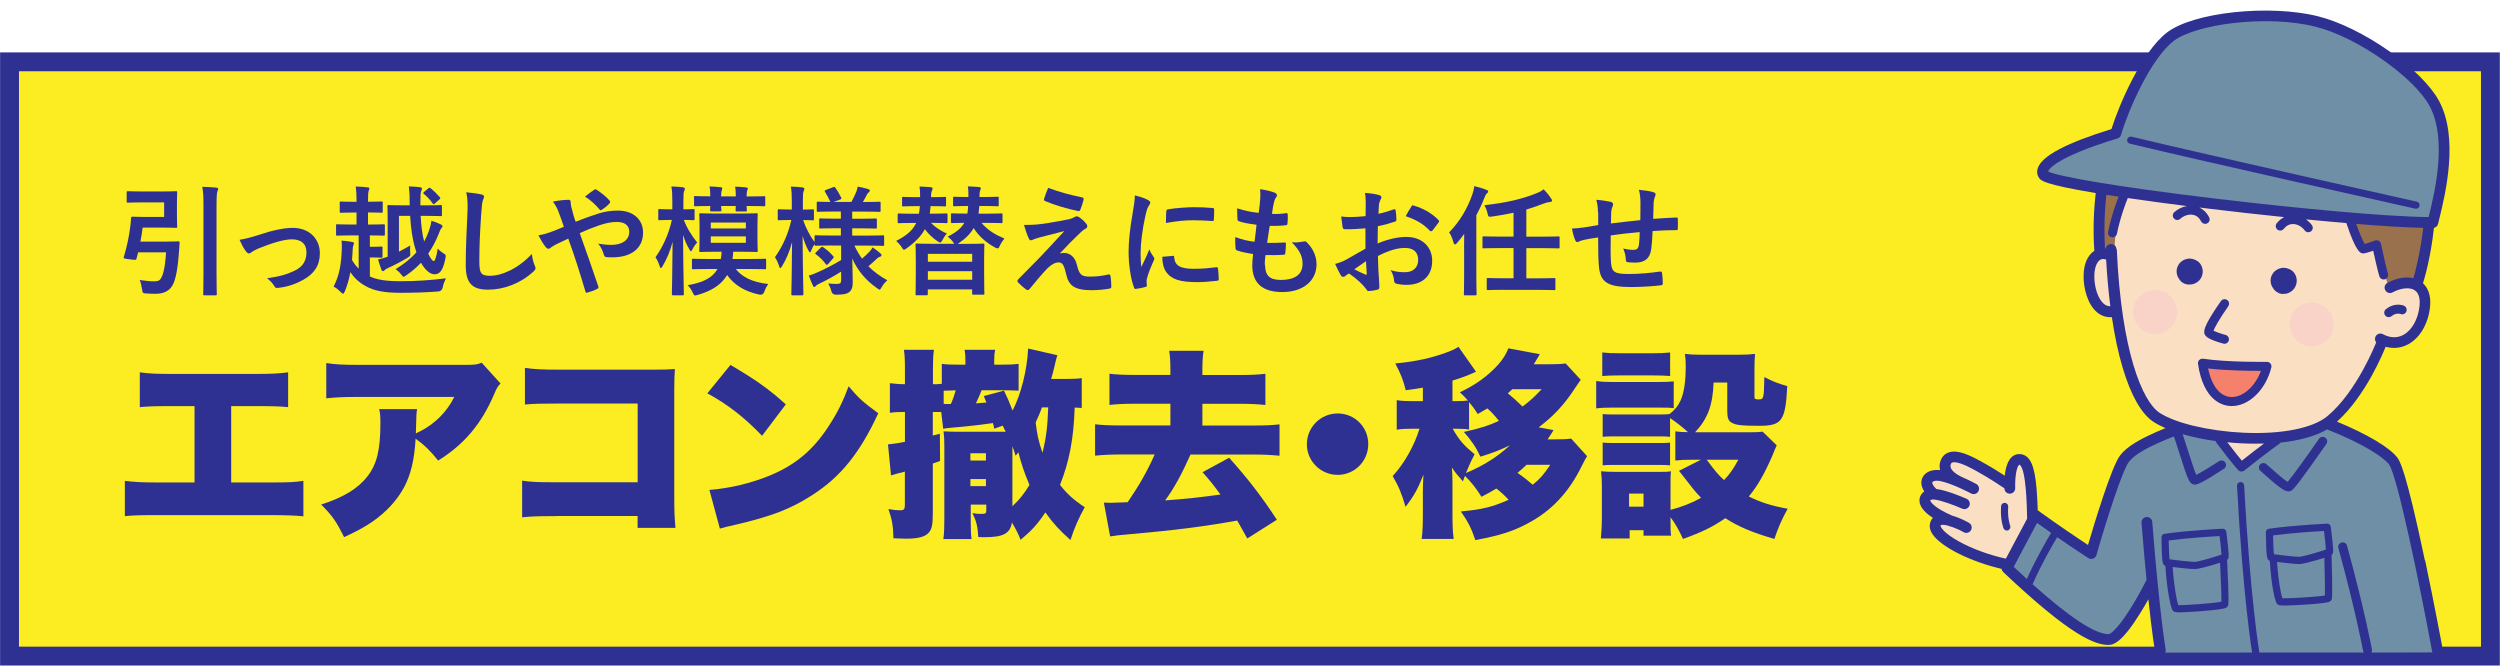
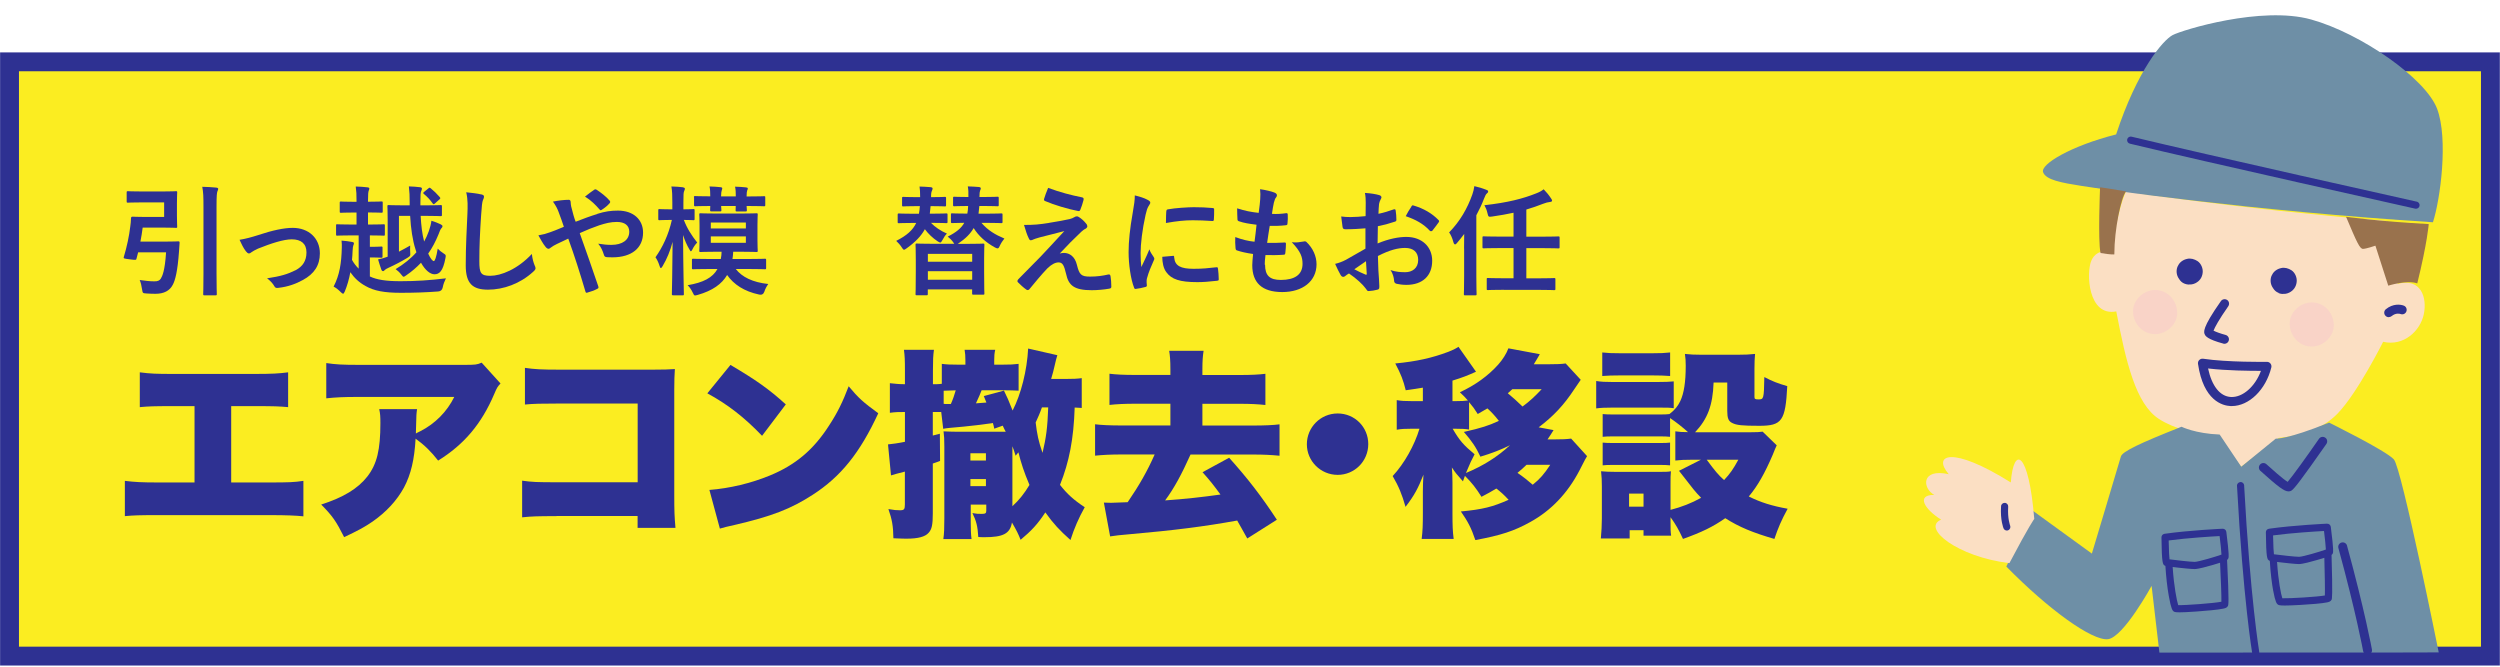
<svg xmlns="http://www.w3.org/2000/svg" width="375" height="100" version="1.1" viewBox="0 0 375 100">
  <defs>
    <style>
      .cls-1 {
        fill: #f5816d;
      }

      .cls-1, .cls-2, .cls-3, .cls-4, .cls-5, .cls-6 {
        stroke-width: 0px;
      }

      .cls-2 {
        fill: #99724d;
      }

      .cls-7 {
        fill: #fbed21;
        stroke: #2e3192;
        stroke-miterlimit: 10;
        stroke-width: 2.83px;
      }

      .cls-3 {
        fill: #2e3192;
      }

      .cls-4 {
        fill: #f9d3c7;
        mix-blend-mode: multiply;
      }

      .cls-8 {
        isolation: isolate;
      }

      .cls-5 {
        fill: #fbdfc3;
      }

      .cls-6 {
        fill: #6e8fa6;
      }
    </style>
  </defs>
  <g class="cls-8">
    <g id="_レイヤー_1" data-name="レイヤー 1">
      <g>
        <rect class="cls-7" x="142.92" y="-132.21" width="89.15" height="372.13" transform="translate(241.35 -133.65) rotate(90)" />
        <g>
          <path class="cls-3" d="M34.67,72.37h5.86c2.69,0,3.62-.03,4.98-.24v5.32c-1.12-.12-2.63-.18-4.89-.18h-17.03c-2.72,0-3.53.03-4.86.15v-5.29c1.45.18,2.54.24,4.95.24h5.5v-11.45h-3.32c-2.84,0-3.56.03-4.89.15v-5.22c1.6.21,2.54.24,4.98.24h12.29c2.54,0,3.59-.06,4.98-.24v5.22c-1.39-.12-2.05-.15-4.89-.15h-3.65v11.45Z" />
          <path class="cls-3" d="M75.08,57.52c-.45.48-.54.63-.94,1.57-1.93,4.53-4.53,7.58-8.42,10-1.06-1.36-2.05-2.33-3.38-3.29-.18,3.14-.69,5.34-1.75,7.34-1.06,1.93-2.63,3.65-4.71,5.1-1.24.85-2.26,1.39-4.26,2.33-1.21-2.39-1.69-3.11-3.44-4.89,3.32-1.06,5.5-2.39,6.92-4.2,1.45-1.87,1.96-4.02,1.96-8.03,0-.97-.03-1.42-.18-2.08h5.68c-.09.6-.12.88-.15,2.6,0,.03-.03.75-.03,1.06q.18-.12.69-.36c2.2-1.12,3.99-2.93,5.07-5.13h-14.4c-2.29,0-3.35.06-4.8.21v-5.29c1.39.21,2.42.27,4.89.27h15.82c1.69,0,1.9-.03,2.6-.33l2.84,3.14Z" />
          <path class="cls-3" d="M83.48,77.42c-2.78,0-3.8.03-5.16.18v-5.5c1.45.21,2.26.24,5.25.24h12.08v-11.81h-11.72c-2.78,0-3.93.03-5.19.15v-5.5c1.45.21,2.42.27,5.28.27h13.86c1.63,0,2.48-.03,3.35-.09-.06,1.06-.09,1.57-.09,3.08v15.76c0,2.54.03,3.23.18,4.98h-5.68v-1.78h-12.17Z" />
          <path class="cls-3" d="M109.57,54.74c3.8,2.24,5.77,3.62,8.3,5.92l-3.56,4.71c-2.63-2.75-5.19-4.74-8.21-6.37l3.47-4.26ZM106.4,73.49c3.08-.24,6.25-1,9.09-2.17,3.81-1.57,6.52-3.83,8.85-7.46,1.27-1.93,2.08-3.59,2.96-5.92,1.48,1.78,2.17,2.39,4.44,4.05-2.75,5.95-5.62,9.51-9.84,12.23-3.26,2.11-6.13,3.23-11.75,4.53-1.18.27-1.36.3-2.17.54l-1.57-5.8Z" />
          <path class="cls-3" d="M141.13,61.8h-1.21v3.53c.42-.12.57-.15,1.06-.27l.03,4.08c-.51.18-.69.27-1.09.39v7.49c0,1.69-.15,2.39-.63,2.9-.51.6-1.6.88-3.29.88-.42,0-.51,0-1.99-.06-.03-1.87-.21-2.84-.75-4.38.82.15,1.24.18,1.75.18.6,0,.72-.15.72-.85v-4.95c-.97.24-1.72.45-2.08.57l-.45-4.65c.6-.06,1.54-.18,2.54-.39v-4.47c-.88,0-1.39,0-2.26.12v-4.44c.85.09,1.36.15,2.26.15v-2.05c0-1.6-.03-2.2-.15-3.11h4.5c-.12.88-.15,1.54-.15,3.11v2.05h.54c.27,0,.45-.03.79-.06v-2.99c.72.09,1.24.12,2.51.12h1.03v-.6c0-.72-.03-1.06-.12-1.63h4.59c-.12.54-.15.94-.15,1.63v.6h1.15c1.24,0,1.78-.03,2.51-.12v4.02c-.63-.03-1.27-.06-2.17-.06h-3.38c-.15.42-.42,1.03-.85,1.96.97-.06,1.06-.09,1.57-.12-.15-.36-.21-.51-.39-.97l3.02-.82c.54,1.09.63,1.3,1.3,2.99,1.27-2.45,2.17-6.04,2.33-9.3l4.38,1c-.15.48-.21.72-.42,1.63-.15.66-.27,1.15-.51,1.93h2.23c1.12,0,1.69-.03,2.36-.12v4.47c-.45-.03-.6-.03-1.06-.06-.15,4.71-.82,8.15-2.2,11.6,1.03,1.33,2.08,2.29,3.71,3.35-.91,1.63-1.57,3.14-2.14,4.92-1.63-1.45-2.54-2.42-3.77-4.14-1.15,1.75-2.05,2.72-3.71,4.11-.36-.91-.6-1.39-1.3-2.6-.27,1.66-1.3,2.21-4.11,2.21-.21,0-.51,0-.94-.03-.09-1.6-.3-2.42-.88-3.59.69.12.79.12,1.42.12.51,0,.66-.09.66-.45v-.94h-2.33v2.66c0,1.06.03,1.81.12,2.51h-4.23c.12-.82.15-1.63.15-3.11v-10.72c0-1.15-.03-1.63-.12-2.33.69.03,1.18.06,2.02.06h7.31c-.21-.39-.24-.45-.45-.91l-1.27.45c-.06-.3-.12-.57-.21-.85q-.24.06-.6.09c-1.03.15-2.54.33-3.77.45-2.33.21-2.45.21-3.08.33l-.3-2.54ZM141.55,60.57c.15.03.27.03.33.03h.75c.33-.75.51-1.3.73-2.05-1.06.03-1.12.03-1.81.06v1.96ZM147.89,69.08v-1.09h-2.33v1.09h2.33ZM147.89,72.92v-1.06h-2.33v1.06h2.33ZM151.85,75.94c1.03-.94,1.81-1.93,2.57-3.2-.85-2.02-1.21-3.14-1.66-4.89l-.42.51c-.21-.69-.3-.97-.48-1.42v9ZM156.29,61.11c-.33.94-.57,1.45-.94,2.26.21,1.78.42,2.81,1.03,4.56.54-2.29.75-3.8.85-6.82h-.94Z" />
          <path class="cls-3" d="M175.56,55.37c0-1.24-.06-1.99-.18-2.75h5.16c-.12.75-.18,1.51-.18,2.75v.88h5.68c1.6,0,2.81-.06,3.77-.18v4.68c-1.06-.12-2.26-.18-3.77-.18h-5.68v3.26h7.64c1.6,0,3.05-.06,3.93-.18v4.71c-1.18-.12-2.45-.18-3.93-.18h-9.42c-1.36,3.02-2.45,5.04-3.81,6.88,3.05-.21,5.65-.51,8.3-.88-1.06-1.45-1.51-2.02-2.69-3.35l3.99-2.17c2.81,3.14,4.8,5.71,7.16,9.3l-4.44,2.81c-.69-1.27-.94-1.66-1.51-2.69-5.04.91-9.33,1.45-16.1,2.05-1.69.15-1.99.18-2.96.33l-.94-5.07c.57.03.82.03,1.09.03.36,0,.85-.03,2.48-.09,1.72-2.51,2.96-4.68,4.05-7.16h-4.98c-1.51,0-2.81.06-3.96.18v-4.71c.88.12,2.33.18,3.96.18h7.34v-3.26h-5.34c-1.51,0-2.75.06-3.8.18v-4.68c.97.12,2.17.18,3.8.18h5.34v-.88Z" />
          <path class="cls-3" d="M205.24,66.61c0,2.57-2.05,4.62-4.59,4.62s-4.62-2.05-4.62-4.59,2.05-4.62,4.62-4.62,4.59,2.05,4.59,4.59Z" />
          <path class="cls-3" d="M233.03,64.52q-.15.21-.45.72c-.15.21-.24.36-.45.67h.97c1.27,0,1.87-.03,2.57-.12l2.39,2.63c-.18.27-.3.51-1.15,2.17-1.78,3.41-4.26,6.01-7.4,7.73-2.39,1.33-4.41,1.99-8.21,2.69-.6-1.81-1.15-2.84-2.17-4.29,3.26-.3,4.8-.7,7.16-1.75-.69-.75-1.21-1.21-1.84-1.69-.91.54-1.24.73-2.23,1.24-.79-1.27-1.45-2.11-2.48-3.14-.12.3-.15.42-.3.82-.97-1.09-1.12-1.27-1.66-2.08.06.6.09,1.48.09,2.26v4.53c0,1.9.03,2.78.18,3.93h-4.8c.15-1.18.18-2.08.18-3.93v-3.17c0-.94.03-1.57.09-2.54-.79,2.02-1.39,3.14-2.69,4.83-.54-1.9-1.03-3.08-1.93-4.62,1.75-1.87,3.29-4.65,4.02-7.1h-1.15c-1.09,0-1.54.03-2.26.15v-4.44c.69.12,1.15.15,2.26.15h1.66v-2.02c-.84.15-1.33.21-2.57.39-.36-1.48-.72-2.42-1.57-4.02,3.17-.3,5.5-.82,7.97-1.75.69-.27,1-.42,1.51-.75l2.63,3.74c-1.27.57-2.05.88-3.53,1.33v3.08h.45c.91,0,1.36-.03,1.87-.09-.42-.48-.6-.67-1.21-1.24,2.29-1.06,4.23-2.45,5.77-4.17.63-.7,1.24-1.66,1.51-2.42l4.71.88q-.15.27-.42.72t-.48.79h2.21c1.27,0,1.9-.03,2.57-.12l2.26,2.45q-.45.63-.97,1.42c-1.57,2.39-3.14,4.05-5.34,5.71l2.26.42ZM217.9,64.31c1.03,1.78,1.66,2.48,3.29,3.83-.45.85-.66,1.27-1.3,2.81,2.63-1.09,4.8-2.48,6.61-4.17-1.24.63-2.81,1.24-4.44,1.72-.66-1.42-1.3-2.36-2.48-3.71,2.57-.57,3.78-.97,5.25-1.66-.66-.85-1.15-1.36-1.72-1.87-.6.36-.75.45-1.45.84-.51-.81-.69-1.06-1.3-1.78v4.11c-.57-.09-1.09-.12-2.08-.12h-.39ZM226.84,58.39c-.33.3-.42.39-.67.6.82.67,1.33,1.15,2.21,1.99,1.18-.88,1.81-1.48,2.87-2.6h-4.41ZM228.98,69.72c-.51.48-.72.69-1.36,1.21.88.6,1.6,1.18,2.29,1.78,1.12-.91,1.69-1.57,2.63-2.99h-3.56Z" />
          <path class="cls-3" d="M239.43,57.15c.72.12,1.33.15,2.45.15h6.73c1.24,0,1.78-.03,2.45-.09v4.02c-.66-.09-.88-.09-2.39-.09h-6.79c-1.09,0-1.75.03-2.45.12v-4.11ZM251.3,64.7c.66.09,1,.12,1.9.12-.75-.69-1.87-1.57-2.69-2.11v2.81c-.54-.06-.82-.06-1.75-.06h-6.55c-.94,0-1.3,0-1.81.06v-3.41c.57.06.88.06,1.81.06h6.55c.94,0,1.18,0,1.66-.06.88-.69,1.24-1.18,1.63-1.96.54-1.15.81-2.84.81-5.28,0-.75-.03-1.09-.12-1.78.82.09,1.42.12,2.39.12h5.62c1.03,0,1.63-.03,2.51-.12-.06.63-.09,1.27-.09,2.23v4.23c0,.3.12.36.6.36.79,0,.82-.06.88-3.35,1.21.63,1.99.94,3.44,1.36-.27,5.22-.79,5.95-4.2,5.95-2.57,0-3.41-.09-4.05-.42-.57-.27-.75-.72-.75-1.81v-4.26h-2.05c-.12,3.44-.91,5.47-2.78,7.46h8.15c1.09,0,1.6-.03,1.99-.09l2.11,2.05q-.21.42-.6,1.42c-1.18,2.75-2.26,4.68-3.59,6.25,1.75.88,3.47,1.42,5.83,1.84-.94,1.72-1.42,2.84-1.99,4.53-3.23-.94-5.28-1.78-7.37-3.11-1.87,1.3-3.47,2.08-6.34,3.11-.63-1.36-1.06-2.14-1.87-3.26v.57c0,1.24,0,1.54.09,2.2h-4.14v-.82h-2.08v1.24h-4.32c.09-1.03.15-2.02.15-2.99v-4.83c0-.91-.03-1.45-.12-2.26.73.06,1.24.09,2.24.09h6.4c1.06,0,1.36,0,1.84-.09-.06.54-.06.94-.06,1.99v3.8c1.63-.42,3.14-1,4.59-1.81-.91-.94-1.03-1.09-3.32-4.05l3.29-1.66h-1.36c-1.15,0-1.72.03-2.48.12v-4.38ZM240.34,52.87c.91.09,1.33.12,2.75.12h4.68c1.42,0,1.84-.03,2.75-.12v3.53c-.91-.06-1.45-.09-2.75-.09h-4.68c-1.21,0-1.93.03-2.75.09v-3.53ZM240.4,66.39c.51.06.85.06,1.81.06h6.55c1,0,1.27,0,1.75-.06v3.41c-.57-.06-.82-.06-1.81-.06h-6.55c-.91,0-1.24,0-1.75.06v-3.41ZM244.36,76h2.17v-1.96h-2.17v1.96ZM256.01,68.96c1.27,1.72,1.72,2.26,2.6,3.05.91-.97,1.39-1.66,2.14-3.05h-4.74Z" />
        </g>
        <g>
          <path class="cls-5" d="M359.66,42.57c-1.45-7.86-1.66-9.41-1.66-9.41-23.38-1.97-39.11-4.45-39.11-4.45-1.34,3-2.17,9-2.17,9,0,0-2.17-.52-3,1.34-.83,1.86-.52,8.48,3.72,7.66,1.45,7.55,2.91,13.89,6.41,16.14,2.27,1.46,5.55,2.29,8.9,2.69,1.47,1.95,3.41,4.49,3.41,4.49l5.64-4.34c3.47-.36,6.61-1.35,8.84-3.66,3-3.1,6.83-10.76,6.83-10.76,3.1.72,5.59-1.66,6.1-4.14.52-2.48-.41-5.48-3.93-4.55Z" />
          <path class="cls-6" d="M323.9,97.89c41.52,0,41.91-.03,41.91-.03,0,0-5.56-27.64-6.73-28.95-1.17-1.31-9.72-5.52-9.72-5.52-6.28,2.55-8,2.41-8,2.41l-5.17,4.21-3.24-4.83c-3.66-.14-5.72-1.17-5.72-1.17-6.28,2.48-8.9,3.72-9.1,4.48-.21.76-4.35,14.55-4.35,14.55l-8.83-6.41-4,8.35c6.35,6.48,12.9,11.17,15.24,10.9,2.34-.28,6.55-8,6.55-8l1.17,10.01Z" />
          <path class="cls-6" d="M317.42,20.16c3.17-9.66,7.03-14.14,8.48-14.9,1.45-.76,13.31-4.41,20.76-2.34,7.45,2.07,17.17,8.83,18.9,13.38,1.72,4.55.48,13.66-.62,17.04-27.17-1.72-49.66-4.97-52.69-5.45-3.03-.48-5.38-.9-5.79-2.07-.41-1.17,4.14-3.93,10.97-5.66Z" />
          <g>
            <path class="cls-2" d="M315.01,28.09s-.34,8.07.07,9.86c1.59.28,2.07.21,2.07.21,0-3.79,1.03-8.62,1.76-9.45-2.38-.41-3.9-.62-3.9-.62Z" />
            <path class="cls-2" d="M351.9,32.5c1.66,3.93,2.07,4.83,2.55,4.83s1.86-.48,1.86-.48l1.93,6s2.83-.9,4.35-.34c1.52-6.14,1.72-8.9,1.72-8.9-7.66-.41-12.41-1.1-12.41-1.1Z" />
          </g>
-           <path class="cls-1" d="M330.52,54.57c2.41.21,9.38.48,9.38.48-.9,3.38-2.69,5.31-5.31,5.1-2.62-.21-3.93-3.1-4.07-5.59Z" />
          <path class="cls-5" d="M305.14,77.85c-.83-10.24-3.1-11.07-3.52-5.48-8.9-5.59-11.79-4.14-9.31-1.24-4.24-.93-3.93,2.17-2.17,3.1-2.79,0-1.45,2.17,1.03,3.72-3,1.24,2.48,5.59,10.24,6.52,3-5.69,3.72-6.62,3.72-6.62Z" />
          <path class="cls-4" d="M326.58,46.81c-.08-1.79-1.45-3.31-3.31-3.31-1.73,0-3.39,1.52-3.31,3.31.08,1.79,1.45,3.31,3.31,3.31,1.73,0,3.39-1.52,3.31-3.31Z" />
          <path class="cls-4" d="M350.07,48.67c-.08-1.79-1.45-3.31-3.31-3.31-1.73,0-3.39,1.52-3.31,3.31.08,1.79,1.45,3.31,3.31,3.31,1.73,0,3.39-1.52,3.31-3.31Z" />
          <g>
            <path class="cls-3" d="M330.05,41.87c.2-.29.31-.6.35-.95.08-.64-.23-1.4-.78-1.76-.45-.29-1.02-.46-1.55-.33-.37.09-.57.18-.88.41-.13.1-.24.23-.34.36-.04.07-.08.14-.12.21-.04.07-.08.14-.11.21-.23.59-.15,1.27.22,1.79.2.34.49.62.87.75.17.06.34.11.52.12.15,0,.36,0,.51-.02.2-.03.39-.09.57-.18.13-.07.3-.17.43-.28.11-.1.24-.23.33-.36Z" />
            <path class="cls-3" d="M341.79,43.97c.17.06.34.11.52.12.15,0,.36,0,.51-.02.2-.03.39-.09.57-.18.13-.07.3-.17.43-.28.11-.1.24-.23.33-.36.2-.29.31-.6.35-.95.08-.64-.23-1.4-.78-1.76-.45-.29-1.02-.46-1.55-.33-.37.09-.57.18-.88.41-.13.1-.24.23-.34.36-.04.07-.08.14-.12.21-.04.07-.08.14-.11.21-.23.59-.15,1.27.22,1.79.2.34.49.62.87.75Z" />
            <path class="cls-3" d="M333.5,51.55c.06.02.12.02.17.02.3,0,.57-.2.65-.5.1-.36-.12-.73-.48-.83-.72-.19-1.47-.46-1.81-.64.18-.49.83-1.69,2.21-3.66.21-.31.14-.73-.16-.94-.3-.21-.73-.14-.94.16-2.88,4.09-2.59,4.68-2.41,5.03.09.19.35.7,2.77,1.35Z" />
            <path class="cls-3" d="M362.4,31.31c.25,0,.47-.17.53-.42.06-.29-.12-.58-.41-.64-.32-.07-31.96-7.13-42.79-9.75-.29-.07-.58.11-.65.4-.07.29.11.58.4.65,10.84,2.62,42.49,9.68,42.81,9.75.04,0,.08.01.12.01Z" />
            <path class="cls-3" d="M340.7,55.11c.05-.2,0-.42-.13-.58-.13-.16-.32-.26-.54-.25-.06,0-5.93.08-9.56-.47-.21-.03-.43.04-.58.19-.15.15-.22.36-.19.58.82,5.54,3.68,6.27,4.88,6.33.06,0,.13,0,.19,0,2.58,0,5.11-2.45,5.93-5.8ZM334.65,59.55c-1.64-.08-2.87-1.62-3.44-4.28,2.8.33,6.29.36,7.93.36-.86,2.34-2.72,4-4.49,3.92Z" />
            <path class="cls-3" d="M358.31,47.57c.15,0,.3-.05.43-.15.67-.55,1.28-.34,1.33-.32.35.14.74-.02.88-.37.14-.34-.02-.74-.37-.88-.51-.21-1.65-.33-2.7.53-.29.24-.33.66-.09.95.13.16.33.25.52.25Z" />
            <path class="cls-3" d="M301.02,79.58c.07,0,.14-.01.2-.04.28-.11.41-.43.3-.7,0-.01-.41-1.05-.29-2.84.02-.3-.21-.56-.5-.57-.29-.02-.56.21-.57.5-.14,2.07.35,3.27.37,3.32.09.21.29.33.5.33Z" />
            <path class="cls-3" d="M343.5,73.68c.3-.08.5-.12,3.07-3.71,1.2-1.68,2.37-3.37,2.39-3.38.21-.31.14-.73-.17-.94-.31-.21-.73-.14-.94.17-1.87,2.7-4,5.65-4.7,6.46-.69-.4-2.41-1.95-3.19-2.65-.28-.25-.7-.23-.95.05-.25.28-.23.7.05.95,2.66,2.39,3.57,3.08,4.22,3.08.08,0,.15-.01.23-.03Z" />
-             <path class="cls-3" d="M363.73,84.05c-2.9-13.8-3.8-14.97-4.13-15.41-1.17-1.53-4.52-3.52-9.05-5.39,4.35-3.91,7.02-10.54,7.29-11.23.42.11.84.17,1.25.17.74,0,1.46-.18,2.13-.54,1.78-.96,3.04-3.12,3.29-5.65.19-1.91-.47-2.96-1.06-3.51.22-.71,1.16-3.87,1.64-8.31.31-.06.56-.3.63-.62.06-.26.13-.57.22-.92.87-3.57,2.9-11.94-.07-17.47-1.22-2.29-3.97-5.03-7.54-7.53-3.55-2.49-7.4-4.38-10.56-5.18-7.3-1.85-18.78-.63-22.73,2.42-3.81,2.94-7.19,10.86-8.32,14.48-6.82,2.11-10.43,4.03-11.05,5.85-.18.53-.11,1.06.2,1.49.27.38.69.96,8.49,2.26-.48,4.01-.3,7.47-.21,8.67-.03.02-.07.04-.1.07-.95.67-1.49,1.96-1.51,3.64-.03,1.87.58,4.29,2.01,5.5.58.49,1.26.74,1.98.74.08,0,.17,0,.25-.01.42,2.84.96,5.39,1.63,7.62,1.21,4.07,2.78,6.84,4.53,8.03.52.35,1.16.69,1.87,1-3.79,1.55-5.8,2.77-6.81,4.11-1.29,1.72-3.87,10.26-4.8,13.42-4.46-2.95-7.4-5.11-7.43-5.13-.03-.02-.07-.05-.11-.06-.15-4.99-.59-7.13-1.6-8.02-.38-.33-.85-.48-1.36-.42-1.36.16-1.84,1.79-1.99,3.23-.79-.52-2.14-1.37-3.61-2.17-1.63-.89-3.48-1.8-4.83-1.3-.55.2-.95.61-1.17,1.19-.2.52-.2,1.01-.08,1.45-1.22-.15-2.24.27-2.64,1.1-.31.64-.21,1.37.26,2.09-.37.27-.63.65-.7,1.09-.15.96.52,1.93,2,2.88-.23.23-.38.53-.45.88-.1.49.02,1.01.37,1.54,1.27,1.93,5.74,4.16,10.39,5.23.02.18.11.35.24.48,10.24,9.69,13.81,10.93,15.79,10.93.84,0,2.14-.54,4.75-4.76.45-.72.87-1.44,1.23-2.09.58,5.44.97,7.67.99,7.81.07.39.41.67.8.67.05,0,.09,0,.14-.01.44-.08.73-.5.66-.94,0-.05-.92-5.27-2.01-19.13-.04-.45-.43-.78-.87-.74-.45.04-.78.43-.74.87.27,3.35.52,6.2.75,8.58-.29.56-1.21,2.35-2.31,4.13-2.44,3.93-3.36,3.99-3.37,3.99-2.04,0-5.79-2.46-11.41-7.48,1.3-2.98,2.98-5.89,3.69-7.06,1.29.89,2.87,1.96,4.66,3.13.22.14.49.17.73.08.24-.09.43-.29.5-.54,1.73-6.03,3.95-12.76,4.85-13.95.86-1.15,2.9-2.31,6.77-3.84.35,1.05.66,2.01.93,2.86,1.13,3.52,1.36,4.19,2.01,4.35.05.01.1.03.18.03.36,0,1.2-.3,4.39-2.39.31-.2.4-.62.19-.94-.2-.31-.62-.4-.94-.19-1.24.81-2.73,1.72-3.41,2.05-.26-.58-.69-1.92-1.14-3.32-.26-.83-.56-1.76-.9-2.78,1.5.43,3.19.78,4.96,1.03.02.09.06.18.12.26,2.48,3.31,3.24,4.08,3.27,4.11.13.13.3.2.48.2.15,0,.3-.05.42-.15,3.46-2.75,5.23-4,5.25-4.01.07-.05.13-.11.17-.18,2.73-.29,5.2-.93,7-1.98,5.57,2.21,8.48,4.2,9.28,5.24,1.22,1.6,4.62,18.06,6.47,28.07.07.39.41.66.8.66.05,0,.1,0,.15-.01.44-.08.73-.5.65-.94-.01-.07-1.23-6.61-2.64-13.35ZM291.08,78.86c.02-.08.03-.08.05-.09.21-.1.64-.04,1.15.1.06.03.12.05.18.08.09.04.18.06.27.06.6.21,1.26.5,1.82.82.39.22.88.08,1.1-.31.22-.39.08-.88-.31-1.1-.44-.25-1.48-.79-2.56-1.09-2.74-1.21-3.26-2.11-3.24-2.28.02-.03.13-.11.34-.13.02,0,.04,0,.07,0,.05.01.11.02.17.02.03,0,.06,0,.09,0,.96.11,2.89.82,4.12,1.36.41.18.89,0,1.07-.41.18-.41,0-.89-.41-1.07-.53-.24-2.95-1.27-4.54-1.47-.56-.52-.65-.91-.6-1.02.06-.12.45-.32,1.23-.16,1.86.39,4.56,1.84,4.58,1.85.39.21.89.07,1.1-.33.21-.39.07-.89-.33-1.1-.07-.04-1.02-.55-2.22-1.07-.05-.04-.11-.08-.18-.11-.02,0-1.77-.82-1.41-1.78.07-.18.15-.22.22-.25.77-.28,2.74.79,3.49,1.2,2.21,1.21,4.18,2.57,4.2,2.58.04.03.08.05.13.07,0,.02,0,.03,0,.05.02.45.4.8.85.77.45-.02.79-.4.77-.85,0,0-.04-1,.09-1.97.16-1.21.47-1.51.52-1.52.04,0,.06,0,.1.03.94.82,1.04,6.22,1.08,8,0,.02,0,.04,0,.06-1.73,3.24-2.68,5.03-3.19,6-2.51-.55-5.05-1.48-7.02-2.57-2.35-1.3-2.79-2.2-2.77-2.35ZM304.03,86.85c-.63-.58-1.29-1.19-1.97-1.82.41-.79,1.38-2.63,3.5-6.59.49.35,1.21.86,2.11,1.49-.67,1.12-2.32,3.95-3.64,6.92ZM317.62,20.77c.26-.08.47-.29.54-.55,1.04-3.59,4.43-11.41,7.88-14.07,3.24-2.5,13.94-4.01,21.34-2.13,2.97.75,6.63,2.55,10.03,4.94,3.37,2.36,5.93,4.9,7.04,6.97,2.67,4.99.75,12.93-.08,16.32-.03.11-.05.21-.08.31-6.48-.05-20.45-1.39-31.75-2.74-15.7-1.87-24.02-3.41-25.33-4.1.12-.33,1.18-2.14,10.4-4.95ZM315.58,45.58c-.86-.72-1.46-2.5-1.43-4.23.02-1.11.33-1.99.82-2.34.25-.18.55-.21.89-.09.02,0,.04.01.06.02.14,2.49.35,4.82.63,7-.35,0-.66-.11-.97-.36ZM317.47,37.37c-.02-.45-.4-.79-.85-.77-.39.02-.7.3-.76.67-.04,0-.08-.01-.11-.01-.08-1.33-.2-4.48.21-8.04.59.09,1.2.19,1.83.28-.39.99-1.1,2.93-1.58,5.3-.07.37.16.72.53.8.05,0,.09.01.14.01.31,0,.6-.22.66-.54.51-2.51,1.31-4.58,1.63-5.36,2.67.39,5.66.8,8.85,1.2-.68.12-1.35.44-1.88.92-.28.25-.3.68-.04.95.25.28.68.3.95.04.52-.47,1.25-.71,1.87-.6.54.09.96.43,1.26,1,.12.23.36.36.6.36.11,0,.21-.02.31-.08.33-.17.46-.58.28-.91-.41-.78-.95-1.22-1.46-1.46.6.07,1.2.15,1.81.22,3.48.42,7.21.84,10.91,1.22-.38.19-.76.48-1.12.92-.23.29-.19.72.1.95.29.23.72.19.95-.1.4-.5.88-.75,1.43-.73.63.01,1.3.39,1.71.95.13.18.34.28.54.28.14,0,.28-.04.4-.13.3-.22.37-.64.14-.94-.25-.34-.55-.63-.89-.86,2.07.2,4.11.39,6.06.55,1.49,4.45,2.14,4.52,2.46,4.55.12.01.35.03,1.57-.4.68,3.1.92,3.82.93,3.86.1.28.36.46.64.46.07,0,.14-.01.22-.04.35-.12.54-.5.43-.85-.01-.03-.28-.86-1.05-4.47-.04-.19-.17-.36-.34-.45-.17-.09-.38-.11-.56-.04-.53.2-1.17.43-1.53.53-.24-.39-.7-1.36-1.28-3.02,3.95.32,7.46.54,10.04.59-.42,3.73-1.18,6.55-1.47,7.55-1.14-.27-2.52-.03-3.89.7-.4.21-.54.7-.33,1.1.21.4.7.54,1.1.33,1.28-.68,2.59-.81,3.33-.31.73.49.79,1.52.72,2.3-.2,2-1.13,3.68-2.44,4.39-.93.5-1.97.47-3.07-.11-.4-.21-.89-.05-1.09.34-.15.29-.11.64.09.88,0,.02-.02.04-.02.06-.03.07-2.86,7.32-7.29,11.01-2.19,1.83-6.92,2.76-12.64,2.49-5.21-.25-10.27-1.46-12.59-3.02-2.51-1.7-5.69-9.13-6.37-24.49ZM336.28,69.1c-.38-.45-1.06-1.29-2.18-2.76,1.38.14,2.79.21,4.17.21.45,0,.89,0,1.33-.02-.79.59-1.89,1.44-3.33,2.57Z" />
            <path class="cls-3" d="M352.06,81.85c-.1-.36-.47-.57-.83-.47-.36.1-.57.47-.47.83,2.65,9.68,3.7,15.4,3.71,15.46.06.33.34.55.66.55.04,0,.08,0,.12-.01.37-.07.61-.42.54-.79-.01-.06-1.07-5.83-3.74-15.58Z" />
            <path class="cls-3" d="M336.63,72.82c-.02-.3-.27-.53-.57-.51-.3.02-.53.27-.51.57.92,17.01,2.27,25.02,2.28,25.1.04.26.27.45.53.45.03,0,.06,0,.09,0,.29-.05.49-.33.44-.62-.01-.08-1.35-8.04-2.27-24.97Z" />
            <path class="cls-3" d="M334.25,83.76c.06-.14.16-.38-.3-3.98-.04-.28-.27-.48-.56-.47-.05,0-5.01.23-8.71.76-.27.04-.47.27-.46.54.04,3.93.21,4.05.47,4.22.03.02.06.04.12.06.1,1.59.27,3.18.51,4.51.35,2,.58,2.19.7,2.29.11.09.2.16.91.16.48,0,1.26-.03,2.51-.12,1.44-.1,3.25-.26,4.04-.43.3-.06.58-.14.71-.41.07-.15.2-.39-.13-6.9.12-.08.14-.15.18-.23ZM332.94,80.41c.14,1.12.26,2.27.28,2.78-.85.31-3.47,1.09-4.02,1.09-.65,0-2.92-.27-3.77-.38-.04-.34-.1-1.12-.13-2.83,2.88-.38,6.36-.59,7.64-.66ZM333.21,90.26c-1.15.23-5.36.54-6.48.51-.21-.67-.64-2.79-.83-5.72.23.03.5.06.84.1.7.08,1.95.21,2.46.21.53,0,1.92-.38,2.7-.61.45-.13.82-.24,1.11-.34.12,2.45.22,4.99.2,5.85Z" />
            <path class="cls-3" d="M349.05,78.55s-5.01.23-8.71.76c-.27.04-.47.27-.46.54.04,3.93.21,4.05.47,4.22.03.02.06.04.12.06.12,2.01.33,3.48.49,4.38.34,1.86.57,2.06.69,2.15.11.09.2.17,1.07.17.49,0,1.22-.03,2.35-.09,1.44-.08,3.24-.22,3.99-.38.27-.06.54-.13.67-.39.07-.14.19-.39,0-6.73.12-.08.15-.15.19-.23.06-.14.16-.38-.3-3.98-.04-.28-.27-.49-.56-.47ZM348.6,79.65c.14,1.12.26,2.27.28,2.78-.85.31-3.47,1.09-4.02,1.09-.65,0-2.92-.27-3.77-.38-.04-.34-.1-1.12-.13-2.83,2.88-.38,6.36-.59,7.64-.66ZM348.73,89.32c-1.13.21-5.29.46-6.38.42-.21-.63-.61-2.59-.79-5.45.23.03.5.06.84.1.7.08,1.95.22,2.46.22.53,0,1.92-.38,2.7-.61.45-.13.8-.24,1.09-.33.07,2.38.11,4.83.08,5.66Z" />
          </g>
        </g>
        <g>
          <path class="cls-3" d="M21.23,30.36c-1.46,0-1.93.04-2.03.04-.18,0-.2-.02-.2-.2v-1.32c0-.18.02-.2.2-.2.11,0,.57.04,2.03.04h3.26c1.25,0,1.8-.04,1.91-.04.16,0,.18.02.18.2,0,.11-.04.59-.04,1.62v1.86c0,1.05.04,1.52.04,1.62,0,.18-.02.2-.18.2-.11,0-.66-.04-1.91-.04h-3.09c-.09.71-.2,1.41-.34,2.1h3.78c1.36,0,1.78-.04,1.89-.04.18,0,.21.04.21.23l-.09,1.3c-.21,2.96-.57,4.32-.93,4.98-.45.89-1.32,1.36-2.6,1.36-.43,0-.91-.02-1.37-.05-.54-.04-.55-.04-.64-.61-.09-.62-.2-1.05-.36-1.41.86.12,1.52.2,2.16.2.54.02.82-.12,1-.39.25-.41.62-1.18.8-3.96h-4.19l-.25.96c-.05.2-.07.21-1,.09-.91-.11-.96-.14-.91-.32.48-1.59.82-3.21.98-4.6.05-.39.11-.82.11-1.23,0-.18.07-.25.25-.25.11,0,.64.04,1.71.04h3.01v-2.18h-3.41ZM30.52,31.02c0-1.57-.02-2.12-.18-3,.7.02,1.5.05,2.1.12.18.02.29.09.29.18,0,.12-.05.23-.11.36-.09.23-.14.68-.14,2.28v10.11c0,1.94.04,2.94.04,3.03,0,.18-.02.2-.2.2h-1.64c-.18,0-.2-.02-.2-.2,0-.11.04-1.07.04-3.01v-10.08Z" />
          <path class="cls-3" d="M38.7,35.27c2.19-.73,3.92-1.09,5.21-1.09,2.43,0,4.07,1.59,4.07,3.82,0,1.82-.86,3.09-2.55,4-.93.52-2.18,1.02-3.69,1.18-.32.05-.46-.02-.59-.25-.2-.36-.52-.75-1.09-1.18,2.09-.32,3.07-.62,4.3-1.23,1.02-.54,1.61-1.37,1.61-2.66s-.78-1.96-2.21-1.96c-1.23,0-3.1.61-5.05,1.39-.45.2-.8.41-1,.55-.14.12-.25.18-.36.18-.16,0-.29-.11-.46-.32-.41-.52-.68-1.14-.96-1.73.89-.14,1.77-.38,2.78-.7Z" />
          <path class="cls-3" d="M55.2,31.88v1.8h.3c1.46,0,1.94-.04,2.05-.04.16,0,.18.02.18.21v1.3c0,.18-.02.2-.18.2-.12,0-.61-.04-2.07-.04v1.71h.62c.68,0,.96-.04,1.07-.04.2,0,.21.02.21.2v1.28c0,.18-.02.2-.21.2-.11,0-.39-.04-1.07-.04h-.62v2.85c1.07.5,2.43.71,4.6.71,2.32,0,4.48-.14,6.81-.43-.21.43-.39.86-.48,1.36q-.12.57-.68.61c-1.84.14-3.6.2-5.6.2-2.48,0-4.03-.29-5.3-1.02-.95-.52-1.69-1.21-2.28-2.07-.18,1-.46,2-.84,2.91-.11.21-.16.32-.25.32-.07,0-.16-.07-.3-.2-.37-.38-.78-.7-1.12-.87.91-1.75,1.18-3.57,1.23-5.85.02-.29,0-.66-.04-1.05.48.04,1.16.11,1.57.2.21.04.29.09.29.2,0,.12-.04.2-.09.32-.05.12-.09.36-.11.8-.02.45-.04.91-.09,1.37.27.5.61.93,1,1.32v-4.99h-1.18c-1.44,0-1.93.04-2.03.04-.16,0-.18-.02-.18-.2v-1.3c0-.2.02-.21.18-.21.11,0,.59.04,2.03.04h.86v-1.8h-.45c-1.34,0-1.77.04-1.87.04-.18,0-.2-.02-.2-.2v-1.28c0-.2.02-.21.2-.21.11,0,.54.04,1.87.04h.45v-.11c0-1-.02-1.46-.12-2.18.7.02,1.16.05,1.75.12.18.02.29.07.29.18s-.04.2-.09.32c-.07.18-.11.52-.11,1.52v.14h.16c1.32,0,1.75-.04,1.85-.04.18,0,.2.02.2.21v1.28c0,.18-.02.2-.2.2-.11,0-.54-.04-1.85-.04h-.16ZM59.82,37.76c.54-.27,1.11-.59,1.71-.93-.02.36-.02.66,0,1,.04.54.04.55-.41.84-.95.57-1.8,1.02-2.85,1.5-.25.11-.45.23-.52.3-.11.11-.18.2-.29.2-.09,0-.18-.05-.25-.21-.16-.45-.36-1.05-.5-1.55.52-.11.93-.21,1.3-.36l.14-.05v-5.48c0-1.34-.04-1.94-.04-2.05,0-.2.02-.21.2-.21.11,0,.66.04,2.19.04h.95v-.43c0-.96-.02-1.57-.12-2.41.64.02,1.09.05,1.66.12.21.02.3.11.3.2,0,.14-.05.27-.11.39-.09.21-.12.5-.12,1.75v.38h.86c1.55,0,2.05-.04,2.16-.04.2,0,.21.02.21.21v1.25c0,.18-.02.2-.21.2-.11,0-.61-.04-2.16-.04h-.82c.07,1.41.23,2.75.52,3.85.27-.48.5-1,.7-1.55.2-.59.34-1.07.39-1.57.5.16.95.32,1.36.52.21.11.3.18.3.29,0,.14-.07.23-.18.34-.14.16-.25.46-.43.93-.43,1.05-.93,2-1.53,2.85.36.79.66,1.12.84,1.12.16,0,.36-.48.59-1.87.2.23.52.5.86.71.41.25.37.29.29.75-.37,1.91-.89,2.39-1.64,2.39-.62,0-1.37-.57-2.02-1.73-.66.7-1.39,1.32-2.19,1.87-.21.14-.32.23-.41.23-.11,0-.18-.11-.34-.3-.27-.36-.61-.66-.87-.84,1.23-.75,2.28-1.57,3.12-2.53-.04-.12-.09-.25-.12-.39-.46-1.41-.71-3.18-.82-5.07h-1.68v5.39ZM64.26,28.26c.14-.12.18-.14.34-.02.46.37.91.8,1.36,1.32.05.07.09.12.09.16,0,.05-.04.11-.12.18l-.66.59c-.18.16-.23.2-.36.04-.37-.54-.84-1.04-1.32-1.43-.07-.07-.11-.11-.11-.14,0-.05.05-.11.14-.18l.64-.52Z" />
          <path class="cls-3" d="M72.17,29.15c.3.07.43.16.43.34,0,.2-.11.41-.18.59-.09.25-.16.8-.25,2.18-.18,2.75-.27,4.57-.27,6.9,0,1.8.21,2.21,1.64,2.21,1.59,0,4.07-.96,6.24-3.28.07.68.23,1.27.41,1.7.09.2.14.32.14.43,0,.16-.07.3-.36.55-1.93,1.77-4.44,2.68-6.76,2.68s-3.35-.91-3.35-3.64c0-3,.16-5.57.25-7.71.04-1.05.09-2.19-.18-3.26.82.09,1.68.18,2.23.32Z" />
          <path class="cls-3" d="M89.56,32.09c1.18-.38,2.09-.5,3.14-.5,2.3,0,3.76,1.34,3.76,3.3,0,2.3-1.69,3.71-4.6,3.71-.36,0-.55,0-.78-.02-.32-.02-.41-.11-.48-.32-.21-.66-.41-1.16-.87-1.71.79.12,1.3.18,1.98.18,1.64,0,2.68-.73,2.68-1.98,0-.95-.71-1.46-1.85-1.46-.95,0-1.69.2-2.64.5-1.03.36-1.85.68-2.94,1.18.95,2.68,1.84,5.17,2.77,7.94.07.23.09.3-.16.43-.45.23-.96.41-1.53.57-.12.02-.18-.02-.23-.2-.84-2.84-1.6-5.24-2.57-7.92-.68.32-1.25.59-1.69.8-.45.21-.64.34-.93.55-.12.11-.25.18-.34.18-.11,0-.29-.09-.43-.27-.45-.54-.75-1.16-1.09-1.75.8-.14,1.11-.23,1.75-.46.39-.14,1-.36,2.07-.82-.21-.64-.46-1.36-.82-2.3-.12-.32-.36-.86-.82-1.48.77-.16,1.69-.27,2.39-.27.16,0,.27.12.27.38,0,.23.04.36.07.59.11.39.16.66.36,1.37.12.45.23.71.32.95,1.14-.45,2.25-.86,3.25-1.16ZM89.11,28.47c.09-.05.14-.07.2-.07s.11.02.2.07c.57.38,1.39.98,1.93,1.62.05.07.09.12.09.2s-.04.12-.09.2c-.32.36-.73.7-1.18.98-.05.04-.11.07-.16.07-.04,0-.09-.04-.14-.09-.62-.71-1.28-1.39-2.21-1.96.5-.39,1-.78,1.37-1.02Z" />
          <path class="cls-3" d="M100.98,44.29c-.18,0-.2-.02-.2-.18,0-.3.09-3.75.11-7.83-.36,1.36-.86,2.57-1.5,3.64-.11.2-.2.29-.27.29-.05,0-.12-.09-.18-.3-.16-.54-.41-1.03-.62-1.32,1.05-1.48,1.96-3.34,2.46-5.6h-.2c-1.2,0-1.55.04-1.66.04-.16,0-.18-.02-.18-.2v-1.27c0-.18.02-.2.18-.2.11,0,.46.04,1.66.04h.27v-1.04c0-1.07-.02-1.68-.14-2.39.68.02,1.2.05,1.73.12.18.04.29.11.29.2,0,.14-.04.23-.11.38-.09.2-.11.48-.11,1.68v1.05c1.05,0,1.39-.04,1.5-.04.16,0,.18.02.18.2v1.27c0,.18-.02.2-.18.2-.11,0-.45-.04-1.43-.04.45,1.23,1.2,2.39,2,3.39-.27.27-.52.62-.73,1.05-.09.18-.16.27-.21.27s-.12-.09-.23-.29c-.38-.64-.7-1.36-.95-2.16.02,4.71.12,8.54.12,8.87,0,.16-.02.18-.2.18h-1.41ZM106.43,40.35c-1.73,0-2.32.04-2.43.04-.2,0-.21-.02-.21-.2v-1.18c0-.18.02-.2.21-.2.11,0,.7.04,2.43.04h1.69c.07-.34.11-.7.12-1.09h-.87c-1.59,0-2.16.04-2.27.04-.2,0-.21-.02-.21-.2,0-.11.04-.55.04-1.57v-2.27c0-1.02-.04-1.45-.04-1.57,0-.18.02-.2.21-.2.11,0,.68.04,2.27.04h3.82c1.61,0,2.14-.04,2.27-.04.18,0,.2.02.2.2,0,.11-.04.55-.04,1.57v2.27c0,1.02.04,1.46.04,1.57,0,.18-.02.2-.2.2-.12,0-.66-.04-2.27-.04h-1.21c-.02.38-.05.75-.11,1.09h2.41c1.73,0,2.34-.04,2.44-.04.18,0,.2.02.2.2v1.18c0,.18-.02.2-.2.2-.11,0-.71-.04-2.44-.04h-1.91c.93,1.21,2.53,2,4.87,2.25-.27.39-.48.79-.59,1.16q-.2.54-.75.43c-2.28-.48-3.83-1.52-4.83-2.94-.8,1.36-2.19,2.35-4.39,2.98-.2.05-.32.09-.41.09-.16,0-.21-.11-.36-.43-.21-.45-.48-.84-.77-1.11,2.34-.39,3.75-1.12,4.48-2.43h-1.2ZM104.09,29.61c0-.18.02-.2.18-.2.11,0,.66.04,2.27.04,0-.59-.02-1.04-.11-1.48.59.02,1.21.05,1.68.11.16.02.23.09.23.18s-.04.18-.07.27c-.05.11-.11.45-.11.93h2.21c0-.59-.02-1.04-.11-1.46.57.02,1.18.05,1.66.11.16.02.25.07.25.16,0,.11-.04.18-.09.29s-.09.45-.09.91h.18c1.73,0,2.34-.04,2.44-.04.16,0,.18.02.18.2v1.11c0,.18-.02.2-.18.2-.11,0-.71-.04-2.44-.04h-.18c.02.34.04.57.04.62,0,.18-.02.2-.21.2h-1.28c-.18,0-.2-.02-.2-.2,0-.07.02-.29.02-.62h-2.19c.02.34.04.55.04.61,0,.18-.02.2-.2.2h-1.28c-.2,0-.21-.02-.21-.2,0-.07.02-.27.02-.61-1.59,0-2.14.04-2.25.04-.16,0-.18-.02-.18-.2v-1.11ZM106.62,33.38v.89h5.26v-.89h-5.26ZM111.88,35.46h-5.26v.96h5.26v-.96Z" />
-           <path class="cls-3" d="M124.81,36.82c-1.71,0-2.32.04-2.43.04-.18,0-.2-.02-.2-.2v-.05c-.18.27-.36.59-.48.93-.09.21-.14.32-.21.32-.05,0-.12-.09-.23-.29-.36-.64-.64-1.37-.87-2.19.02,4.66.12,8.44.12,8.72,0,.18-.02.2-.2.2h-1.41c-.18,0-.2-.02-.2-.2,0-.27.09-3.69.11-7.78-.36,1.34-.84,2.53-1.5,3.6-.11.18-.2.29-.27.29s-.12-.09-.18-.29c-.16-.52-.41-1.05-.62-1.34,1.07-1.5,1.96-3.34,2.46-5.58h-.2c-1.18,0-1.53.04-1.64.04-.18,0-.2-.02-.2-.21v-1.23c0-.2.02-.21.2-.21.11,0,.46.04,1.64.04h.27v-1.05c0-1.07-.02-1.68-.14-2.39.68.02,1.2.05,1.73.12.18.04.29.09.29.2,0,.14-.04.23-.11.38-.09.21-.11.5-.11,1.68v1.07c1.03,0,1.37-.04,1.48-.04.16,0,.18.02.18.21v1.23c0,.2-.02.21-.18.21-.11,0-.45-.04-1.44-.04.41,1.19,1,2.35,1.71,3.3v-.82c0-.18.02-.2.2-.2.11,0,.71.04,2.43.04h1.32v-1.09h-.82c-1.59,0-2.12.04-2.23.04-.18,0-.2-.02-.2-.2v-1.11c0-.2.02-.21.2-.21.11,0,.64.04,2.23.04h.82v-1.07h-1.07c-1.68,0-2.25.04-2.35.04-.18,0-.2-.02-.2-.18v-1.14c0-.18.02-.2.2-.2.09,0,.59.04,1.85.04-.23-.5-.54-1.07-.8-1.5-.11-.16-.07-.21.12-.3l1.09-.41c.2-.07.21-.07.34.09.29.39.62.96.86,1.46.09.18.05.21-.16.3l-.96.36h2.66c.25-.48.54-1.05.73-1.52.11-.27.16-.5.21-.78.59.11,1.05.21,1.53.36.18.05.29.12.29.25,0,.09-.05.18-.18.27-.12.09-.2.2-.25.32-.16.32-.38.73-.61,1.11h.11c1.66,0,2.23-.04,2.34-.04.2,0,.21.02.21.2v1.14c0,.16-.02.18-.21.18-.11,0-.68-.04-2.34-.04h-1.71v1.07h1.27c1.61,0,2.12-.04,2.23-.04.18,0,.2.02.2.21v1.11c0,.18-.02.2-.2.2-.11,0-.62-.04-2.23-.04h-1.27v1.09h2.18c1.71,0,2.3-.04,2.41-.04.2,0,.2.02.2.2v1.18c0,.18,0,.2-.2.2-.11,0-.7-.04-2.41-.04h-1.85c.34.71.71,1.36,1.14,1.96.39-.32.73-.64,1.14-1.07.18-.2.3-.36.45-.62.43.29.79.55,1.14.87.12.11.2.2.2.3s-.07.18-.23.23c-.18.05-.3.14-.53.34-.34.32-.71.68-1.21,1.09.79.8,1.71,1.48,2.84,2.1-.32.29-.62.62-.86,1.05-.14.25-.21.36-.3.36s-.2-.09-.39-.23c-1.64-1.14-2.89-2.59-3.71-4.44.02,1.53.07,2.75.07,3.55s-.16,1.21-.57,1.52c-.34.25-.78.34-1.94.36q-.57,0-.7-.55c-.11-.43-.27-.8-.46-1.14.55.05.86.07,1.27.07.53,0,.66-.12.66-.59v-1.25c-1.02.64-2.21,1.3-3.23,1.78-.29.14-.45.23-.55.36-.07.09-.18.16-.25.16s-.12-.05-.2-.2c-.2-.43-.39-.89-.62-1.52.39-.11.73-.21,1.03-.36,1.14-.48,2.6-1.23,3.82-1.96v-2.18h-1.32ZM124.24,39.58c-.18.18-.25.2-.36.05-.45-.61-.89-1.03-1.48-1.48-.16-.11-.14-.16.02-.32l.68-.68c.18-.16.23-.16.37-.07.54.36,1.02.77,1.52,1.36.11.14.09.2-.05.34l-.7.8Z" />
          <path class="cls-3" d="M139.59,30.91c-.04.41-.07.79-.12,1.14h.41c1.46,0,1.93-.04,2.05-.04.18,0,.2.02.2.21v1.05c0,.18-.02.2-.2.2-.12,0-.59-.04-2.05-.04h-.23c.57.61,1.46,1.21,2.39,1.61-.23.21-.48.59-.64.91-.16.3-.25.43-.37.43-.09,0-.21-.07-.41-.2-.7-.46-1.39-1.12-1.89-1.8-.55,1.02-1.41,1.91-2.71,2.85-.2.14-.32.23-.41.23-.12,0-.2-.12-.36-.37-.21-.34-.55-.71-.82-.96,1.59-.8,2.5-1.62,3-2.69h-.52c-1.46,0-1.94.04-2.05.04-.2,0-.21-.02-.21-.2v-1.05c0-.2.02-.21.21-.21.11,0,.59.04,2.05.04h.93c.07-.36.11-.73.14-1.14h-.57c-1.36,0-1.78.04-1.89.04-.2,0-.21-.02-.21-.2v-1.03c0-.18.02-.2.21-.2.11,0,.54.04,1.89.04h.61v-.04c0-.66-.02-1.09-.09-1.55.55.02,1.07.04,1.64.09.21.02.32.09.32.2,0,.12-.05.23-.11.37-.07.16-.12.34-.12.89v.04h.18c1.36,0,1.78-.04,1.87-.04.18,0,.2.02.2.2v1.03c0,.18-.02.2-.2.2-.09,0-.52-.04-1.87-.04h-.23ZM146.9,30.91c-.04.41-.07.79-.12,1.14h1.3c1.48,0,2-.04,2.1-.04.18,0,.2.02.2.21v1.05c0,.18-.02.2-.2.2-.11,0-.62-.04-2.1-.04h-.86c.95,1.11,2.07,1.78,3.44,2.35-.23.27-.52.71-.7,1.11-.11.27-.2.37-.34.37-.11,0-.23-.07-.41-.16-1.32-.73-2.41-1.69-3.16-2.89-.48.84-1.2,1.57-2.28,2.3l-.11.07h1.41c1.69,0,2.27-.04,2.39-.04.18,0,.2.02.2.2,0,.11-.04.62-.04,2.05v1.89c0,2.73.04,3.23.04,3.34,0,.16-.02.18-.2.18h-1.44c-.18,0-.2-.02-.2-.18v-.61h-6.65v.68c0,.18-.02.2-.2.2h-1.43c-.2,0-.21-.02-.21-.2,0-.11.04-.61.04-3.34v-1.68c0-1.69-.04-2.21-.04-2.34,0-.18.02-.2.21-.2.11,0,.7.04,2.37.04h3.23l-.14-.21c-.23-.34-.52-.61-.84-.87,1.28-.64,2.05-1.28,2.48-2.07-1.25.02-1.69.04-1.8.04-.18,0-.2-.02-.2-.2v-1.05c0-.2.02-.21.2-.21.12,0,.61.04,2.1.04h.16c.07-.34.11-.73.12-1.14h-.12c-1.41,0-1.84.04-1.94.04-.18,0-.2-.02-.2-.2v-1.03c0-.18.02-.2.2-.2.11,0,.54.04,1.94.04h.16c.02-.62,0-1.12-.09-1.59.57.02,1.11.04,1.66.09.18.02.29.09.29.2,0,.12-.05.21-.11.36-.05.14-.09.38-.09.89v.05h.75c1.37,0,1.84-.04,1.94-.04.18,0,.2.02.2.2v1.03c0,.18-.02.2-.2.2-.11,0-.57-.04-1.94-.04h-.78ZM139.18,39.26h6.65v-1.18h-6.65v1.18ZM145.83,41.96v-1.28h-6.65v1.28h6.65Z" />
          <path class="cls-3" d="M157.35,33.43c1.37-.21,2.37-.41,3.1-.57.3-.09.48-.14.71-.29.16-.09.23-.12.39-.12.11,0,.16.04.3.12.32.2.73.54,1.05.95.12.12.2.3.2.41,0,.16-.11.3-.32.41-.25.12-.37.25-.57.41-1.32,1.25-2.05,2-3.25,3.28.23-.07.46-.09.64-.09.84,0,1.64.54,1.94,1.8.36,1.46.64,1.75,1.96,1.75,1.05,0,1.89-.12,2.76-.32.2-.04.29.07.32.27.07.38.12.98.12,1.57,0,.18-.09.25-.32.29-.79.14-1.77.23-2.62.23-2.62,0-3.48-.7-3.85-2.46-.29-1.21-.5-1.71-1.12-1.71-.46,0-1.02.25-1.68.89-.8.82-2.1,2.39-2.71,3.14-.05.07-.14.12-.25.12-.05,0-.12-.02-.2-.07-.46-.32-.93-.77-1.25-1.09-.05-.05-.09-.12-.09-.18,0-.09.05-.2.14-.29,1.14-1.16,2.23-2.27,3.37-3.42.7-.71,1.62-1.75,3.53-3.8-1.34.36-2.53.64-3.71.95-.55.16-.82.25-.96.32s-.25.11-.37.11-.21-.09-.3-.3c-.23-.45-.45-1.11-.71-2,1.53,0,2.25-.07,3.73-.3ZM162.33,29.61c.18.04.25.14.2.39-.11.43-.32,1.11-.48,1.46-.05.14-.16.23-.3.2-1.57-.3-3.66-.93-4.98-1.5-.11-.04-.21-.12-.16-.32.11-.41.34-1,.61-1.66,1.78.66,3.41,1.09,5.12,1.43Z" />
          <path class="cls-3" d="M172.13,29.97c.3.16.41.27.41.43,0,.12-.04.18-.27.54-.18.32-.27.57-.43,1.27-.5,2.21-.75,4.41-.75,5.76,0,.87.04,1.46.11,2.09.37-.82.7-1.41,1.21-2.66.14.45.37.73.62,1.12.05.09.12.2.12.27,0,.12-.04.2-.09.29-.41.93-.75,1.69-1.02,2.69-.04.11-.05.3-.05.55,0,.21.04.36.04.5,0,.12-.07.2-.23.23-.45.12-.95.23-1.46.29-.12.02-.2-.07-.23-.2-.5-1.25-.82-3.51-.82-5.32,0-1.61.2-3.55.61-5.85.23-1.32.32-1.91.32-2.66.8.2,1.37.37,1.91.66ZM175.95,38.37c.14-.02.18.07.18.27.11,1.23.96,1.68,2.91,1.68,1.34,0,2.21-.09,3.41-.23.18-.02.21,0,.25.23.05.38.11,1.07.11,1.53,0,.21,0,.23-.3.27-1.21.14-2.07.2-2.91.2-2.64,0-3.87-.43-4.64-1.48-.45-.57-.62-1.48-.62-2.32l1.62-.14ZM174.95,31.7c.02-.21.07-.27.25-.3,1.05-.2,3.05-.32,3.87-.32,1.07,0,1.89.04,2.64.11.37.02.41.05.41.23,0,.54,0,1.02-.04,1.52-.02.16-.07.23-.23.21-1.07-.07-2-.11-2.91-.11-1.2,0-2.35.11-4.05.41.02-1,.02-1.44.05-1.75Z" />
          <path class="cls-3" d="M189.76,39.71c0,1.64.71,2.28,2.37,2.28,2.09,0,3.25-.8,3.25-2.41,0-1-.25-1.82-1.61-3.25.71.09,1.11,0,1.82-.11.12-.04.27-.02.37.07.98.93,1.52,2.14,1.52,3.35,0,2.53-2.07,4.17-5.14,4.17s-4.5-1.43-4.5-4.03c0-.38.05-.87.12-1.68-1.07-.16-1.78-.32-2.43-.54-.12-.04-.18-.12-.2-.34-.05-.55-.07-1.11-.04-1.66,1.07.39,1.87.59,2.89.7.09-.66.23-1.82.3-2.55-1.25-.16-1.89-.27-2.57-.5-.21-.05-.29-.14-.29-.3-.02-.43-.05-1.02-.05-1.66,1.21.39,2.07.55,3.23.68.14-1.04.2-1.52.23-2.05.04-.5.04-1.02-.02-1.5.82.11,1.75.34,2.14.5.25.09.39.25.39.41,0,.12-.05.23-.14.34-.12.12-.21.36-.32.77-.09.41-.2,1.02-.29,1.68.71.05,1.45,0,2.19-.11.12,0,.18.09.18.21.02.43.02.93-.04,1.34,0,.2-.07.25-.29.27-.79.09-1.59.11-2.37.09-.11.62-.29,1.84-.39,2.55.95.02,1.68,0,2.53-.05.23-.04.29.04.29.2,0,.32-.04.96-.09,1.34-.02.21-.07.29-.25.29-.89.07-1.82.07-2.73.05-.09.7-.11,1.12-.11,1.44Z" />
          <path class="cls-3" d="M204.81,34.25c-.89.07-1.8.14-3,.14-.3,0-.39-.11-.43-.37-.05-.34-.12-.93-.2-1.55.46.07.93.09,1.39.09.75,0,1.52-.07,2.27-.14,0-.59.02-1.27.02-2.03,0-.46-.02-.98-.12-1.45.89.05,1.64.18,2.12.32.21.05.36.18.36.34,0,.07-.04.16-.11.29-.12.23-.21.46-.25.7-.05.46-.07.91-.09,1.48.79-.16,1.52-.39,2.28-.66.16-.05.29-.02.3.16.07.45.11.93.11,1.39,0,.18-.05.23-.23.29-1.18.38-1.48.46-2.55.68-.02.86-.02,1.73-.04,2.59,1.68-.71,3.25-1,4.39-.98,2.21.02,3.8,1.43,3.8,3.57,0,2.28-1.46,3.62-3.87,3.62-.52,0-1.09-.07-1.46-.16-.29-.07-.39-.25-.39-.54-.04-.39-.16-1-.54-1.52.86.29,1.57.32,2.23.32,1,0,1.93-.57,1.93-1.84,0-1.16-.71-1.8-1.96-1.8-1.02,0-2.25.27-4.08,1.21.02.75.04,1.36.07,2.14.05.78.14,1.91.14,2.32,0,.25.04.52-.27.59-.39.11-.96.2-1.32.21-.2.02-.27-.12-.43-.36-.48-.66-1.41-1.52-2.53-2.28-.2.11-.41.25-.57.39-.09.09-.21.12-.3.12-.14,0-.29-.11-.39-.29-.2-.32-.55-1.07-.82-1.66.46-.11,1.05-.3,1.64-.62.77-.43,1.61-.91,2.91-1.66v-3.05ZM203.15,40.39c.5.27,1.11.57,1.68.8.14.04.2.02.18-.14-.04-.46-.07-1.28-.11-1.87-.5.34-1.11.75-1.75,1.21ZM211.68,31.02c.12-.2.18-.25.3-.21,1.64.48,2.85,1.23,3.78,2.18.07.07.11.12.11.18s-.04.11-.07.18c-.23.36-.7.91-.96,1.27-.05.07-.3.09-.36,0-.95-1.05-2.19-1.71-3.62-2.19.23-.48.52-.95.82-1.39Z" />
          <path class="cls-3" d="M219.61,37.28c0-.64,0-1.43.02-2.19-.36.48-.71.93-1.05,1.32-.12.16-.23.25-.32.25-.11,0-.2-.12-.27-.41-.14-.52-.36-1.02-.62-1.39,1.64-1.68,2.73-3.58,3.48-5.69.14-.41.25-.82.3-1.25.68.16,1.23.32,1.78.54.18.07.29.12.29.25,0,.14-.05.2-.2.32-.12.09-.25.34-.43.8-.32.84-.71,1.66-1.14,2.46v9.1c0,1.75.04,2.62.04,2.71,0,.18-.02.2-.21.2h-1.5c-.18,0-.2-.02-.2-.2,0-.11.04-.96.04-2.71v-4.1ZM225.6,43.47c-1.71,0-2.3.04-2.41.04-.18,0-.18-.02-.18-.2v-1.41c0-.18,0-.2.18-.2.11,0,.7.04,2.41.04h1.43v-4.53h-2.02c-1.75,0-2.34.04-2.44.04-.18,0-.2-.02-.2-.2v-1.39c0-.2.02-.21.2-.21.11,0,.7.04,2.44.04h2.02v-3.58c-1,.21-2.05.41-3.21.57-.54.07-.57.07-.7-.5-.11-.48-.25-.82-.46-1.2,3.51-.39,5.78-.98,7.78-1.78.54-.21.82-.38,1.11-.61.45.46.78.87,1.12,1.39.11.14.14.23.14.32,0,.11-.11.18-.34.2-.25.02-.62.11-1.02.27-.82.32-1.64.61-2.5.86v4.07h2.35c1.75,0,2.34-.04,2.44-.04.18,0,.2.02.2.21v1.39c0,.18-.02.2-.2.2-.11,0-.7-.04-2.44-.04h-2.35v4.53h1.75c1.71,0,2.3-.04,2.41-.04.18,0,.2.02.2.2v1.41c0,.18-.02.2-.2.2-.11,0-.7-.04-2.41-.04h-5.1Z" />
-           <path class="cls-3" d="M239.7,31.86c-.04-.91-.07-1.2-.25-1.89.89.07,1.7.2,2.14.3.2.04.38.21.38.38,0,.12-.05.25-.11.37-.11.27-.16.5-.18.79-.02.43-.02,1.11-.04,1.71,1.23-.16,3.12-.36,4.41-.5.02-.89.02-1.86.02-2.52s-.05-1.36-.23-2.03c1.09.12,1.71.21,2.16.36.25.07.34.16.34.34,0,.14-.07.29-.11.36-.09.29-.16.5-.18.8-.04.96-.05,1.66-.07,2.5,1.45-.11,2.52-.16,3.48-.2.14,0,.21.02.21.18.02.48.04.98,0,1.46,0,.23-.04.25-.23.25-1.18,0-2.37.05-3.55.14-.05,1.18-.11,2.05-.21,2.75-.2,1.39-1,1.98-2.34,1.98-.32,0-.73,0-1.11-.05-.29-.02-.36-.14-.36-.46-.04-.59-.14-1.03-.39-1.61.59.16,1.07.21,1.52.21.48,0,.75-.14.84-.77.07-.55.11-1.2.12-1.89-1.43.11-2.98.29-4.35.5-.02,1.94-.04,3.01.04,4.03.11,1.46.5,1.75,2.68,1.75,1.59,0,3.3-.16,4.62-.36.27-.02.32.02.36.23.07.38.11,1.16.11,1.5,0,.21-.07.3-.23.32-.82.12-3.03.27-4.48.27-3.6,0-4.66-.75-4.87-3.09-.09-.96-.12-2.46-.12-4.35-.91.12-1.48.23-2.16.37-.2.05-.48.12-.8.27-.23.11-.36.04-.46-.2-.21-.45-.41-1.18-.5-1.78.37,0,1.14-.07,1.91-.18.5-.07,1.36-.23,2.02-.34v-1.91Z" />
        </g>
      </g>
    </g>
  </g>
</svg>